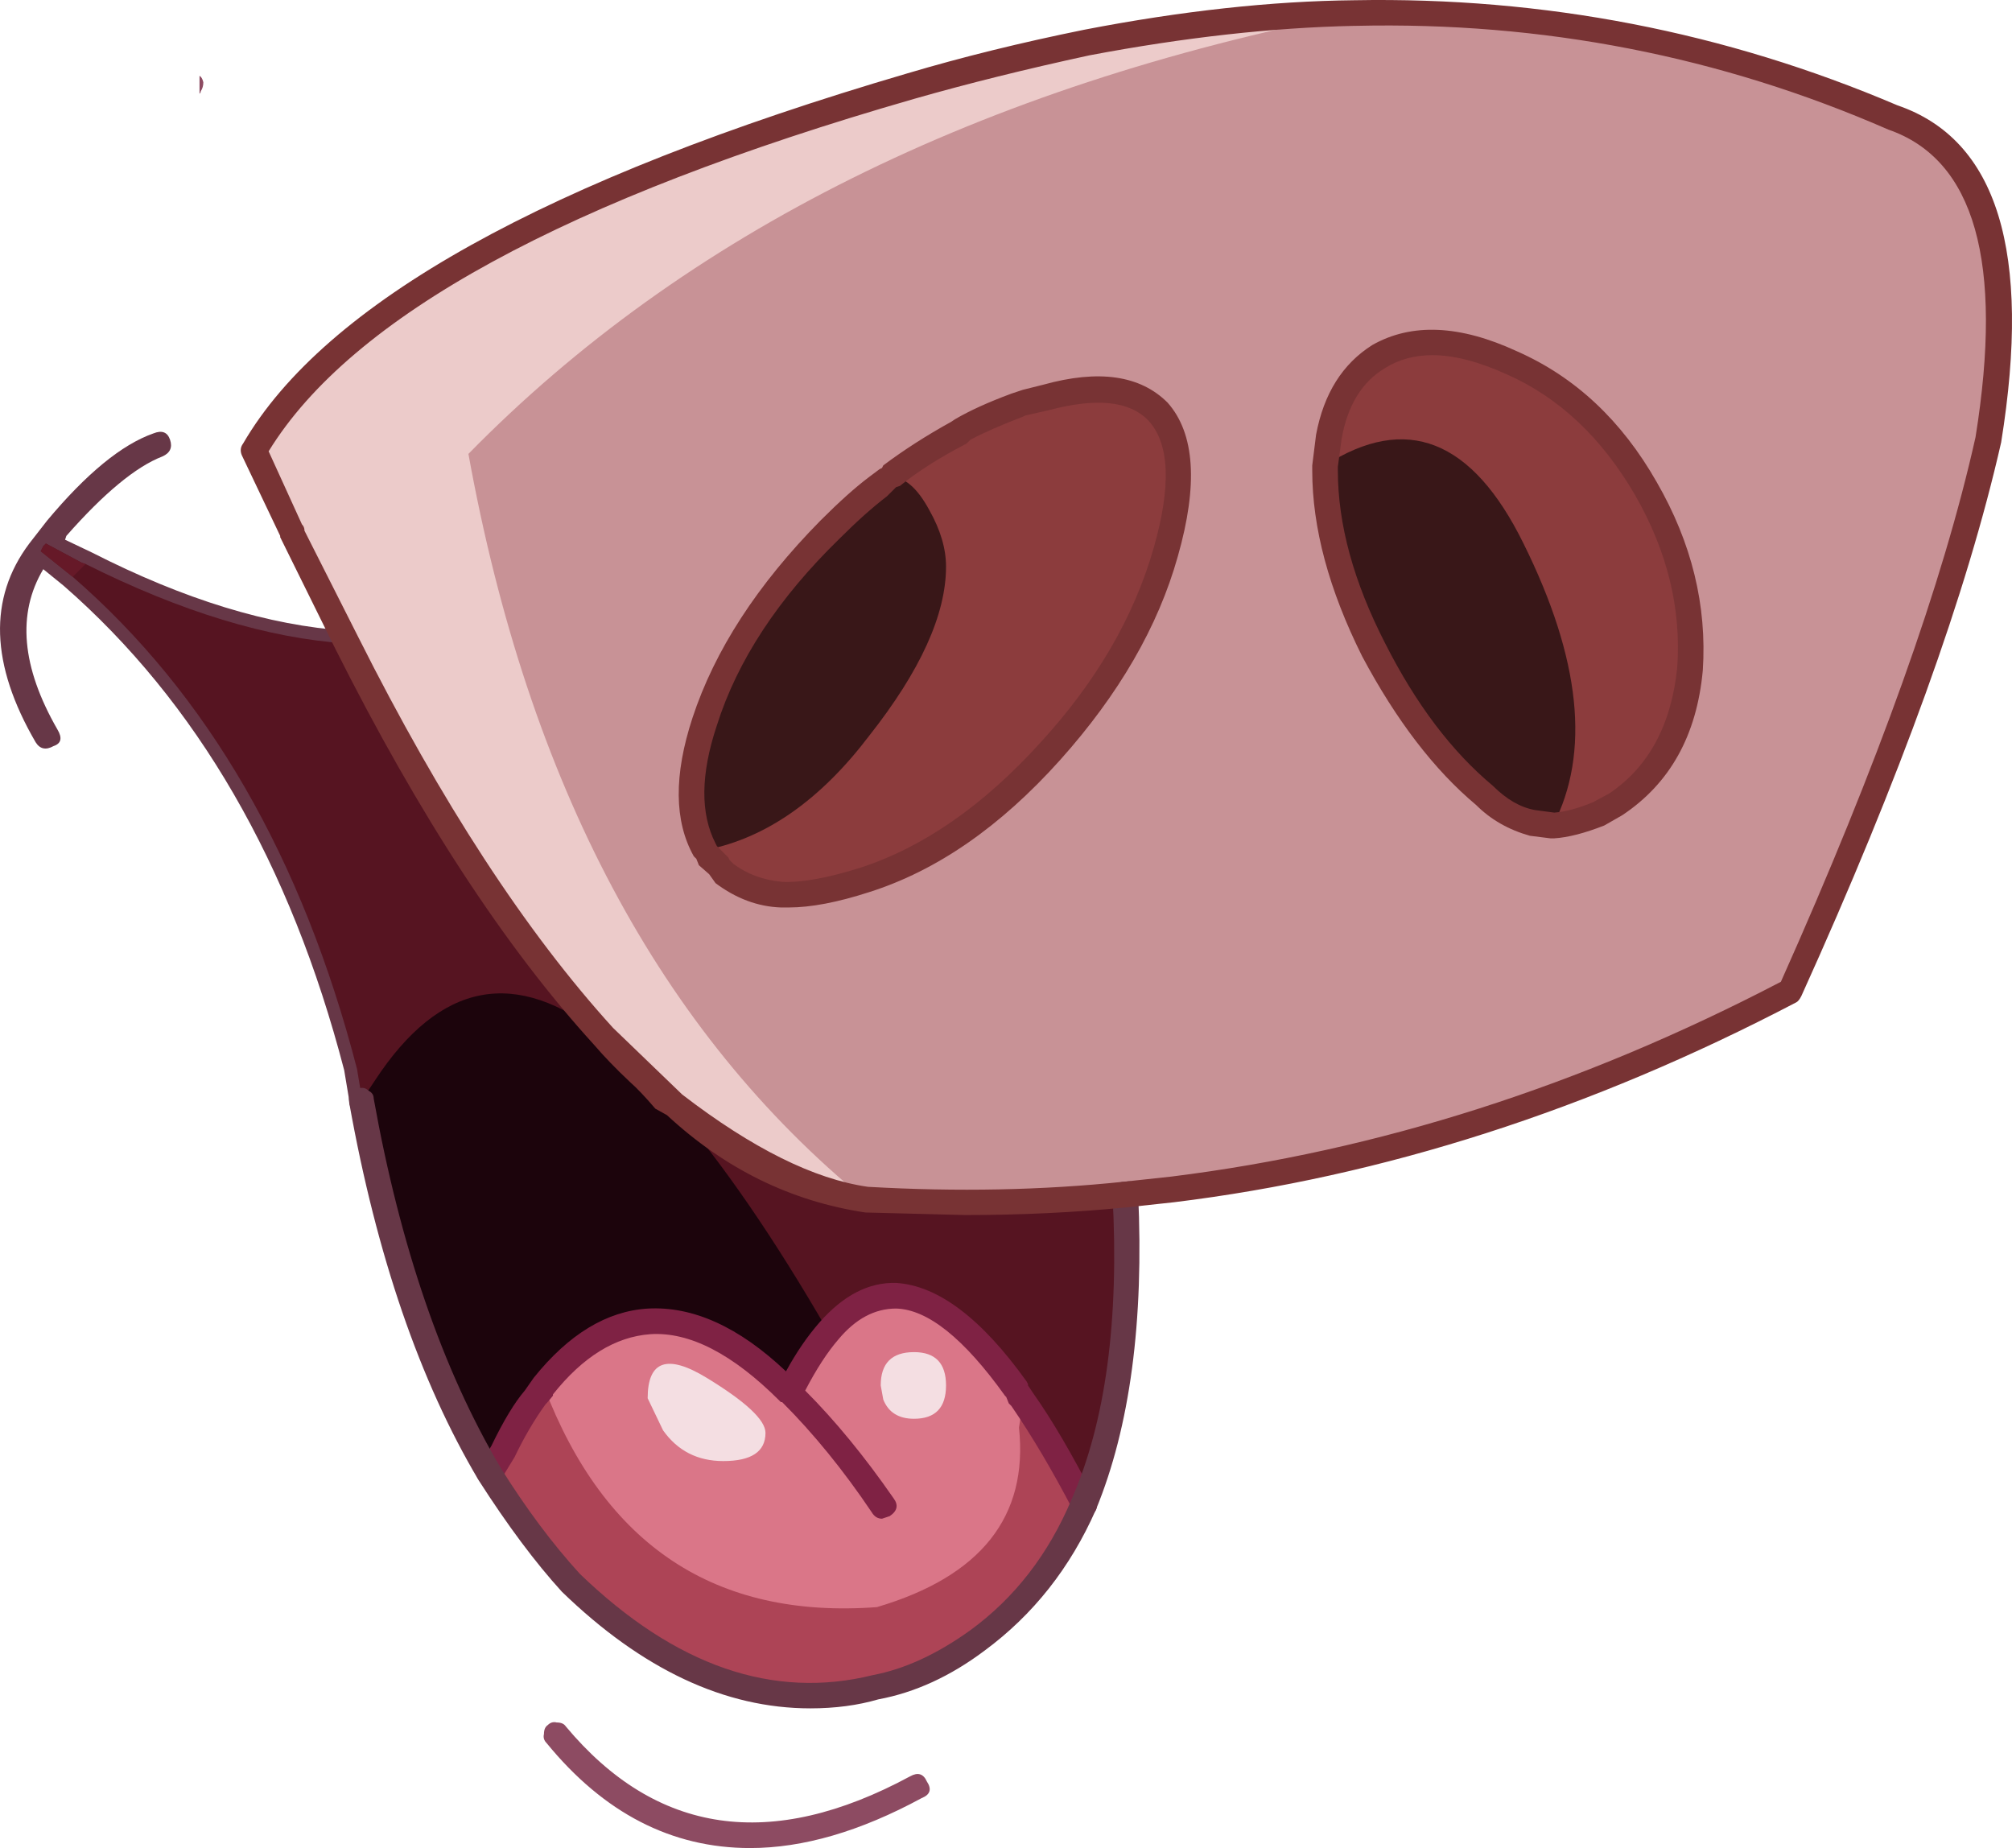
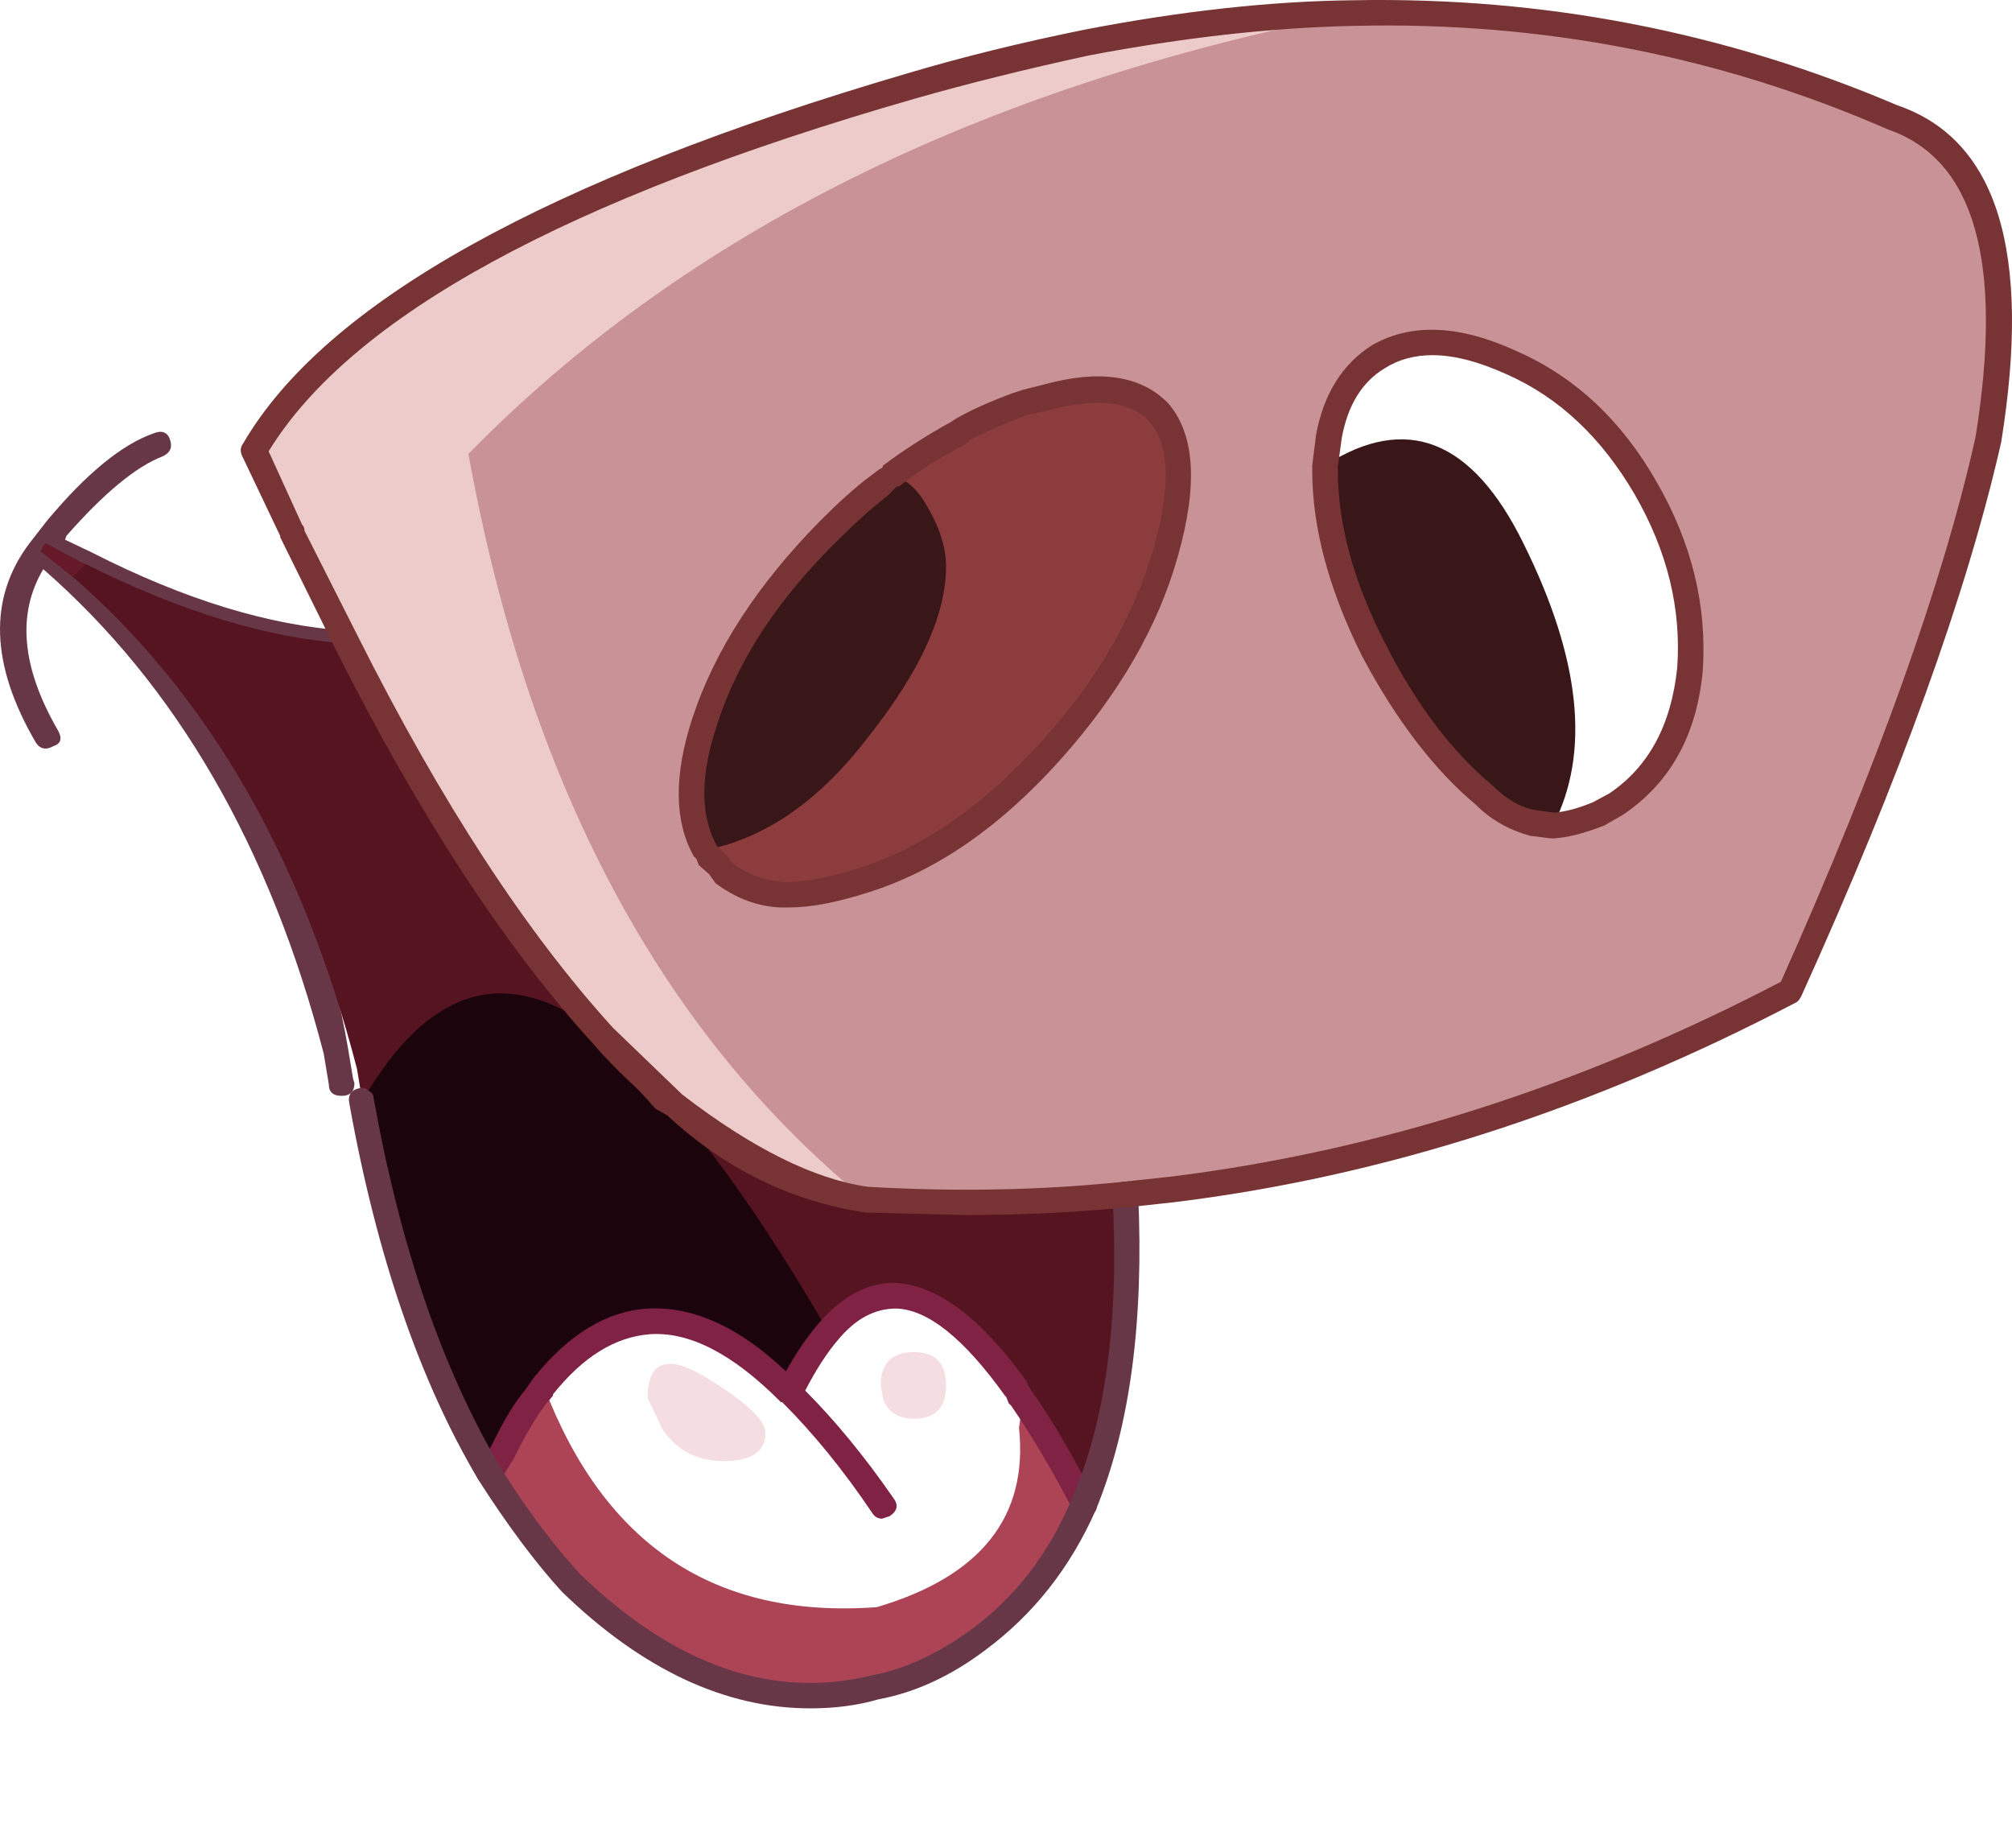
<svg xmlns="http://www.w3.org/2000/svg" version="1.1" x="0px" y="0px" viewBox="0 0 78.552 72.144" style="enable-background:new 0 0 78.552 72.144;" xml:space="preserve">
  <g id="Layer_7">
    <g transform="matrix( 1, 0, 0, 1, 804.9,304.7) ">
      <g transform="matrix( 1, 0, 0, 1, -795.9,-304.7) ">
        <g>
          <g id="gagagggSymbol_13_0_Layer0_0_FILL">
-             <path style="fill:#8D4B62;" d="M12.387,67.342c-0.1,0.067-0.15,0.183-0.15,0.35c-0.033,0.133,0,0.25,0.1,0.35       c2.233,2.735,4.883,4.102,7.949,4.102c2.066,0,4.299-0.65,6.699-1.951c0.333-0.133,0.4-0.35,0.2-0.65       c-0.133-0.3-0.35-0.367-0.65-0.2c-5.433,2.935-9.915,2.284-13.448-1.951c-0.067-0.1-0.183-0.15-0.35-0.15       C12.604,67.208,12.487,67.242,12.387,67.342 M-1.161,3.561c0.067-0.1,0.1-0.217,0.1-0.35c-0.033-0.133-0.083-0.217-0.15-0.25       v0.7C-1.177,3.627-1.161,3.594-1.161,3.561z" />
-             <path style="fill:#673747;" d="M-7.31,22.22l0.8,0.65c5.199,4.536,8.849,10.839,10.948,18.909l0.2,1.201       c0,0.3,0.167,0.45,0.5,0.45c0.333,0,0.5-0.167,0.5-0.5l-0.05-0.15l-0.2-1.201C3.355,33.709-0.111,27.489-5.01,22.92       c3.433,1.601,6.599,2.501,9.499,2.701c0.3,0.067,0.483-0.083,0.55-0.45c0-0.367-0.167-0.55-0.5-0.55       c-3.033-0.2-6.349-1.217-9.948-3.051l-1.05-0.5l0.05-0.15c1.466-1.667,2.716-2.701,3.749-3.101c0.3-0.133,0.4-0.35,0.3-0.65       c-0.1-0.3-0.317-0.384-0.65-0.25c-1.233,0.434-2.616,1.567-4.149,3.402l-0.7,0.9c-1.6,2.134-1.516,4.719,0.25,7.754       c0.167,0.267,0.4,0.317,0.7,0.15c0.3-0.1,0.35-0.317,0.15-0.65C-8.16,26.038-8.343,23.954-7.31,22.22z" />
+             <path style="fill:#673747;" d="M-7.31,22.22c5.199,4.536,8.849,10.839,10.948,18.909l0.2,1.201       c0,0.3,0.167,0.45,0.5,0.45c0.333,0,0.5-0.167,0.5-0.5l-0.05-0.15l-0.2-1.201C3.355,33.709-0.111,27.489-5.01,22.92       c3.433,1.601,6.599,2.501,9.499,2.701c0.3,0.067,0.483-0.083,0.55-0.45c0-0.367-0.167-0.55-0.5-0.55       c-3.033-0.2-6.349-1.217-9.948-3.051l-1.05-0.5l0.05-0.15c1.466-1.667,2.716-2.701,3.749-3.101c0.3-0.133,0.4-0.35,0.3-0.65       c-0.1-0.3-0.317-0.384-0.65-0.25c-1.233,0.434-2.616,1.567-4.149,3.402l-0.7,0.9c-1.6,2.134-1.516,4.719,0.25,7.754       c0.167,0.267,0.4,0.317,0.7,0.15c0.3-0.1,0.35-0.317,0.15-0.65C-8.16,26.038-8.343,23.954-7.31,22.22z" />
          </g>
        </g>
      </g>
      <g transform="matrix( 1, 0, 0, 1, -407.2,-279.85) ">
        <g>
          <g id="gagagggSymbol_13_0_Layer0_0_MEMBER_0_FILL">
-             <path style="fill:#DA7688;" d="M-375.413,36.939c3.899,3.735,7.865,5.102,11.898,4.102c1.266-0.233,2.583-0.85,3.949-1.851       c1.833-1.334,3.216-3.102,4.149-5.303c-0.8-1.567-1.6-2.935-2.4-4.102l-0.2-0.3l-0.05-0.1c-2.8-3.902-5.233-4.652-7.299-2.251       c-0.567,0.634-1.05,1.434-1.45,2.401l-0.05-0.05c-3.633-3.602-6.832-3.668-9.599-0.2l-0.35,0.45       c-0.4,0.534-0.817,1.234-1.25,2.101l-0.5,0.85C-377.562,34.354-376.513,35.772-375.413,36.939z" />
-           </g>
+             </g>
        </g>
      </g>
      <g transform="matrix( 1, 0, 0, 1, -407.2,-279.85) ">
        <g>
          <g id="gagagggSymbol_13_0_Layer0_0_MEMBER_1_FILL">
            <path style="fill:#561421;" d="M-396.11-3.331l1.25,1c5.266,4.569,8.965,10.972,11.098,19.209l0.2,1.201v0.05       c1.066,5.903,2.733,10.755,4.999,14.557l0.5-0.85c0.433-0.867,0.85-1.567,1.25-2.101l0.35-0.45       c2.766-3.468,5.966-3.402,9.599,0.2l0.05,0.05c0.4-0.967,0.883-1.768,1.45-2.401c2.066-2.401,4.499-1.651,7.299,2.251l0.25,0.4       c0.8,1.167,1.6,2.535,2.4,4.102c1.333-3.135,1.883-7.17,1.65-12.106c-3.299,0.333-6.682,0.4-10.148,0.2       c-2.5-0.367-4.983-1.601-7.449-3.702l-0.05,0.05v-0.05l-0.2-0.15l-2.5-2.501c-3.366-3.668-6.716-8.788-10.048-15.358       c-3.066-0.2-6.466-1.234-10.198-3.102l-0.15-0.05l-1.4-0.75l-0.1,0.1L-396.11-3.331z" />
          </g>
        </g>
      </g>
      <g transform="matrix( 1, 0, 0, 1, -407.2,-279.85) ">
        <g>
          <g id="gagagggSymbol_13_0_Layer0_0_MEMBER_2_FILL">
            <path style="fill:#8C3C3D;" d="M-352.516-8.783c-0.867-0.934-2.333-1.117-4.399-0.55l-0.95,0.25l-0.1,0.05       c-0.667,0.233-1.416,0.567-2.25,1v0.05c-0.833,0.4-1.733,0.967-2.7,1.701v0.05l-0.2,0.1l-0.35,0.3       c-0.567,0.434-1.183,0.984-1.85,1.651c-2.4,2.468-4.016,4.969-4.849,7.504c-0.7,2.101-0.7,3.769,0,5.002       c0-0.033,0.017-0.033,0.05,0l0.1,0.25l0.4,0.4l0.2,0.25c0.667,0.534,1.416,0.817,2.25,0.85c0.9,0.033,1.966-0.15,3.2-0.55       c2.566-0.867,4.983-2.551,7.249-5.052c2.233-2.501,3.733-5.086,4.499-7.754C-351.483-5.915-351.583-7.749-352.516-8.783z" />
          </g>
        </g>
      </g>
      <g transform="matrix( 1, 0, 0, 1, -407.2,-279.85) ">
        <g>
          <g id="gagagggSymbol_13_0_Layer0_0_MEMBER_3_FILL">
-             <path style="fill:#8C3C3D;" d="M-331.719,1.272c0.167-2.401-0.417-4.752-1.75-7.053c-1.333-2.334-3.066-3.969-5.199-4.902       c-2.133-0.967-3.866-1.051-5.199-0.25c-1.067,0.667-1.716,1.701-1.95,3.101l-0.15,1.151v0.2c0,2.234,0.633,4.569,1.9,7.003       c1.266,2.468,2.7,4.369,4.299,5.703c0.6,0.567,1.216,0.917,1.85,1.051l0.85,0.1c0.6-0.033,1.2-0.183,1.8-0.45       c0.133-0.133,0.333-0.25,0.6-0.35C-332.969,5.44-331.986,3.673-331.719,1.272z" />
-           </g>
+             </g>
        </g>
      </g>
      <g transform="matrix( 1, 0, 0, 1, -407.2,-279.85) ">
        <g>
          <g id="gagagggSymbol_13_0_Layer0_0_MEMBER_4_FILL">
            <path style="fill:#C89296;" d="M-344.818-24.341c-3.333,0.067-6.816,0.45-10.448,1.151c-2.433,0.5-4.733,1.067-6.899,1.701       c-13.898,4.069-22.43,8.804-25.596,14.207l1.45,3.152l0.05,0.15l2.1,4.252c3.333,6.57,6.682,11.689,10.048,15.358l2.5,2.501       l0.25,0.15c2.466,2.101,4.949,3.335,7.449,3.702c3.466,0.2,6.849,0.133,10.148-0.2l1.8-0.2c8.165-1,16.214-3.585,24.146-7.754       c3.899-8.638,6.482-15.808,7.749-21.51c1.167-7.137-0.083-11.339-3.749-12.606C-330.42-23.124-337.419-24.474-344.818-24.341        M-333.469-5.782c1.333,2.301,1.916,4.652,1.75,7.053c-0.267,2.401-1.25,4.169-2.95,5.303c-0.267,0.1-0.467,0.217-0.6,0.35       c-0.6,0.267-1.2,0.417-1.8,0.45l-0.85-0.1c-0.633-0.133-1.25-0.484-1.85-1.051c-1.6-1.334-3.033-3.235-4.299-5.703       c-1.266-2.435-1.9-4.769-1.9-7.003v-0.2l0.15-1.151c0.233-1.401,0.883-2.435,1.95-3.101c1.333-0.8,3.066-0.717,5.199,0.25       C-336.535-9.75-334.802-8.116-333.469-5.782 M-357.965-9.033l0.1-0.05l0.95-0.25c2.066-0.567,3.533-0.384,4.399,0.55       c0.933,1.034,1.033,2.868,0.3,5.503c-0.767,2.668-2.266,5.253-4.499,7.754c-2.266,2.501-4.683,4.185-7.249,5.052       c-1.233,0.4-2.3,0.584-3.2,0.55c-0.833-0.033-1.583-0.317-2.25-0.85l-0.2-0.25l-0.4-0.4l-0.15-0.25       c-0.7-1.234-0.7-2.901,0-5.002c0.833-2.535,2.45-5.036,4.849-7.504c0.667-0.667,1.283-1.217,1.85-1.651l0.55-0.45       c0.967-0.734,1.866-1.301,2.7-1.701v-0.05C-359.382-8.466-358.632-8.8-357.965-9.033z" />
          </g>
        </g>
      </g>
      <g transform="matrix( 1, 0, 0, 1, -407.2,-279.85) ">
        <g>
          <g id="gagagggSymbol_13_0_Layer0_0_MEMBER_5_FILL">
            <path style="fill:#AD4456;" d="M-363.465,37.889c-6.299,0.467-10.632-2.401-12.998-8.604l-0.35,0.45       c-0.4,0.534-0.817,1.234-1.25,2.101l-0.5,0.85c1,1.667,2.05,3.085,3.15,4.252c3.899,3.735,7.865,5.102,11.898,4.102       c1.266-0.233,2.583-0.85,3.949-1.851c1.833-1.334,3.216-3.102,4.149-5.303c-0.8-1.567-1.6-2.935-2.4-4.102v0.45l-0.1,0.65       C-357.549,34.354-359.399,36.689-363.465,37.889z" />
          </g>
        </g>
      </g>
      <g transform="matrix( 1, 0, 0, 1, -407.2,-279.85) ">
        <g>
          <g id="gagagggSymbol_13_0_Layer0_0_MEMBER_6_FILL">
            <path style="fill:#1C040C;" d="M-374.113,15.629c-3.433-2.735-6.416-2.168-8.949,1.701l-0.5,0.75v0.05       c1.066,5.903,2.733,10.755,4.999,14.557l0.5-0.85c0.433-0.867,0.85-1.567,1.25-2.101l0.35-0.45       c2.766-3.468,5.966-3.402,9.599,0.2l0.05,0.05c0.4-0.967,0.883-1.768,1.45-2.401c-2.1-3.635-4.116-6.57-6.049-8.804v-0.05       l-0.2-0.15L-374.113,15.629z" />
          </g>
        </g>
      </g>
      <g transform="matrix( 1, 0, 0, 1, -407.2,-279.85) ">
        <g>
          <g id="gagagggSymbol_13_0_Layer0_0_MEMBER_7_FILL">
            <path style="fill:#661928;" d="M-394.86-2.33l0.5-0.5l-0.15-0.05l-1.4-0.75l-0.1,0.1l-0.1,0.2L-394.86-2.33z" />
          </g>
        </g>
      </g>
      <g transform="matrix( 1, 0, 0, 1, -407.2,-279.85) ">
        <g>
          <g id="gagagggSymbol_13_0_Layer0_0_MEMBER_8_FILL">
            <path style="fill:#7F2244;" d="M-364.964,27.434c0.667-0.8,1.416-1.201,2.25-1.201c1.233,0.033,2.65,1.167,4.249,3.402       l0.05,0.05l0.1,0.25l0.1,0.1c0.8,1.167,1.6,2.518,2.4,4.052c0.133,0.3,0.35,0.384,0.65,0.25c0.3-0.167,0.367-0.4,0.2-0.7       c-0.867-1.701-1.666-3.068-2.4-4.102l-0.2-0.3v-0.05l-0.05-0.1c-1.766-2.468-3.466-3.752-5.099-3.852       c-1.067-0.033-2.066,0.484-3,1.551c-0.467,0.534-0.9,1.167-1.3,1.901c-1.833-1.734-3.633-2.551-5.399-2.451       c-1.6,0.1-3.083,1-4.449,2.701l-0.35,0.5c-0.4,0.467-0.833,1.184-1.3,2.151l-0.5,0.85c-0.167,0.233-0.1,0.45,0.2,0.65       c0.233,0.167,0.45,0.117,0.65-0.15l0.55-0.9c0.367-0.767,0.767-1.451,1.2-2.051c0.067-0.067,0.167-0.183,0.3-0.35v-0.05       c1.166-1.467,2.433-2.251,3.799-2.351c1.533-0.1,3.216,0.767,5.049,2.601l0.05,0.05h0.05c1.233,1.234,2.4,2.668,3.499,4.302       c0.1,0.167,0.233,0.25,0.4,0.25l0.3-0.1c0.3-0.2,0.35-0.434,0.15-0.7c-1.133-1.634-2.283-3.035-3.449-4.202       C-365.831,28.602-365.398,27.935-364.964,27.434z" />
          </g>
        </g>
      </g>
      <g transform="matrix( 1, 0, 0, 1, -407.2,-279.85) ">
        <g>
          <g id="gagagggSymbol_13_0_Layer0_0_MEMBER_9_FILL">
            <path style="fill:#F4DEE2;" d="M-370.114,28.935c-1.533-0.934-2.3-0.667-2.3,0.8l0.6,1.251c0.567,0.8,1.35,1.201,2.35,1.201       c1.1,0,1.65-0.367,1.65-1.101C-367.814,30.586-368.581,29.869-370.114,28.935z" />
          </g>
        </g>
      </g>
      <g transform="matrix( 1, 0, 0, 1, -407.2,-279.85) ">
        <g>
          <g id="gagagggSymbol_13_0_Layer0_0_MEMBER_10_FILL">
            <path style="fill:#F4DEE2;" d="M-363.215,29.786c0.2,0.5,0.6,0.75,1.2,0.75c0.833,0,1.25-0.434,1.25-1.301       c0-0.867-0.417-1.301-1.25-1.301c-0.867,0-1.3,0.434-1.3,1.301L-363.215,29.786z" />
          </g>
        </g>
      </g>
      <g transform="matrix( 1, 0, 0, 1, -407.2,-279.85) ">
        <g>
          <g id="gagagggSymbol_13_0_Layer0_0_MEMBER_11_FILL">
            <path style="fill:#673747;" d="M-353.266,21.732c0-0.367-0.167-0.517-0.5-0.45c-0.333,0-0.5,0.167-0.5,0.5       c0.267,4.902-0.267,8.871-1.6,11.906c-0.9,2.134-2.216,3.835-3.949,5.102c-1.3,0.934-2.566,1.517-3.799,1.751       c-3.899,0.967-7.715-0.35-11.448-3.952c-1.067-1.167-2.1-2.551-3.1-4.152c-2.266-3.835-3.916-8.638-4.949-14.407       c0-0.133-0.067-0.233-0.2-0.3c-0.1-0.1-0.217-0.133-0.35-0.1c-0.333,0.067-0.467,0.267-0.4,0.6       c1.066,5.936,2.75,10.839,5.049,14.707c1.133,1.768,2.216,3.218,3.25,4.352c3.133,3.035,6.366,4.552,9.699,4.552       c0.966,0,1.85-0.117,2.65-0.35c1.433-0.267,2.816-0.9,4.149-1.901c1.9-1.401,3.349-3.235,4.349-5.503       C-353.583,30.853-353.033,26.734-353.266,21.732z" />
          </g>
        </g>
      </g>
      <g transform="matrix( 1, 0, 0, 1, -407.2,-279.85) ">
        <g>
          <g id="gagagggSymbol_13_0_Layer0_0_MEMBER_12_FILL">
            <path style="fill:#391718;" d="M-361.415-4.931c-0.467-0.867-0.967-1.301-1.5-1.301l-0.2,0.1l-0.35,0.3       c-0.567,0.434-1.183,0.984-1.85,1.651c-2.4,2.468-4.016,4.969-4.849,7.504c-0.7,2.101-0.7,3.769,0,5.002       c0-0.033,0.017-0.033,0.05,0c2.333-0.467,4.449-1.951,6.349-4.452c2-2.535,3-4.736,3-6.603       C-360.765-3.431-360.982-4.164-361.415-4.931z" />
          </g>
        </g>
      </g>
      <g transform="matrix( 1, 0, 0, 1, -407.2,-279.85) ">
        <g>
          <g id="gagagggSymbol_13_0_Layer0_0_MEMBER_13_FILL">
            <path style="fill:#391718;" d="M-338.219-3.631c-2-4.069-4.583-5.086-7.749-3.051v0.2c0,2.234,0.633,4.569,1.9,7.003       c1.266,2.468,2.7,4.369,4.299,5.703c0.6,0.567,1.216,0.917,1.85,1.051l0.85,0.1C-335.602,4.54-335.986,0.871-338.219-3.631z" />
          </g>
        </g>
      </g>
      <g transform="matrix( 1, 0, 0, 1, -407.2,-279.85) ">
        <g>
          <g id="gagagggSymbol_13_0_Layer0_0_MEMBER_14_FILL">
            <path style="fill:#ECCBCA;" d="M-344.818-24.341c-3.333,0.067-6.816,0.45-10.448,1.151c-2.433,0.5-4.733,1.067-6.899,1.701       c-13.898,4.069-22.43,8.804-25.596,14.207l1.45,3.152l0.05,0.15l2.1,4.252c3.333,6.57,6.682,11.689,10.048,15.358l2.5,2.501       l0.25,0.15c2.466,2.101,4.949,3.335,7.449,3.702c-7.999-6.537-13.165-16.241-15.498-29.114       C-370.98-15.737-359.449-21.473-344.818-24.341z" />
          </g>
        </g>
      </g>
      <g transform="matrix( 1, 0, 0, 1, -407.2,-279.85) ">
        <g>
          <g id="gagagggSymbol_13_0_Layer0_0_MEMBER_15_FILL">
            <path style="fill:#783334;" d="M-344.818-24.841c-3.233,0.033-6.749,0.417-10.548,1.151c-2.466,0.5-4.766,1.067-6.899,1.701       c-14.098,4.135-22.747,8.954-25.946,14.457c-0.1,0.133-0.117,0.283-0.05,0.45l1.5,3.152v0.05l2.15,4.352       c3.266,6.503,6.632,11.656,10.098,15.458c0.4,0.467,0.867,0.95,1.4,1.451c0.267,0.233,0.6,0.584,1,1.05l0.45,0.25       c2.266,2.101,4.849,3.368,7.749,3.802l3.899,0.1c2.166,0,4.266-0.1,6.299-0.3l1.85-0.2c8.165-1,16.264-3.602,24.296-7.804       c0.067-0.033,0.133-0.117,0.2-0.25c3.866-8.537,6.466-15.741,7.799-21.611c1.2-7.437-0.15-11.822-4.049-13.156       C-330.353-23.607-337.419-24.975-344.818-24.841 M-355.166-22.69c3.699-0.7,7.149-1.084,10.348-1.151h0.05       c7.299-0.167,14.231,1.184,20.797,4.052c3.366,1.167,4.499,5.169,3.399,12.006c-1.266,5.669-3.799,12.756-7.599,21.26       c-7.799,4.069-15.731,6.603-23.796,7.604l-1.85,0.2c-3.166,0.333-6.499,0.4-9.998,0.2c-2.1-0.3-4.516-1.501-7.249-3.602       l-2.7-2.601c-3.399-3.735-6.716-8.821-9.948-15.257l-2.1-4.152c0-0.1-0.033-0.183-0.1-0.25l-1.3-2.851       c3.233-5.269,11.632-9.855,25.196-13.757C-359.915-21.59-357.632-22.156-355.166-22.69 M-352.116-9.133       c-1.067-1.067-2.683-1.301-4.849-0.7l-0.8,0.2l-0.45,0.15c-0.9,0.333-1.633,0.667-2.2,1l-0.15,0.1       c-0.967,0.534-1.85,1.101-2.65,1.701l-0.05,0.1l-0.1,0.05l-0.4,0.3c-0.533,0.4-1.167,0.967-1.9,1.701       c-2.466,2.501-4.133,5.069-4.999,7.704c-0.733,2.234-0.717,4.035,0.05,5.403l0.1,0.1l0.1,0.25l0.4,0.35l0.25,0.35       c0.8,0.6,1.65,0.917,2.55,0.95h0.3c0.867,0,1.916-0.2,3.15-0.6c2.633-0.834,5.116-2.551,7.449-5.153       c2.3-2.568,3.833-5.219,4.599-7.954C-350.917-5.932-351.05-7.933-352.116-9.133 M-359.965-7.533l0.15-0.15       c0.5-0.267,1.183-0.567,2.05-0.9l0.1-0.05l0.9-0.2c1.866-0.5,3.166-0.367,3.899,0.4c0.833,0.9,0.9,2.568,0.2,5.002       c-0.767,2.668-2.233,5.186-4.399,7.554c-2.233,2.468-4.583,4.102-7.049,4.902c-1.266,0.4-2.283,0.584-3.05,0.55       c-0.733-0.067-1.366-0.3-1.9-0.7l-0.15-0.15l-0.05-0.1l-0.45-0.45l-0.05-0.1c-0.6-1.167-0.583-2.701,0.05-4.602       c0.8-2.535,2.4-4.969,4.799-7.304c0.667-0.667,1.283-1.217,1.85-1.651l0.35-0.35l0.15-0.05       C-361.865-6.449-360.998-6.999-359.965-7.533 M-331.22,1.322c0.167-2.535-0.433-4.986-1.8-7.354       c-1.366-2.401-3.183-4.102-5.449-5.102c-2.233-1.034-4.116-1.117-5.649-0.25c-1.167,0.734-1.9,1.901-2.2,3.502l-0.15,1.201v0.2       c0,2.234,0.65,4.652,1.95,7.254c1.333,2.501,2.816,4.436,4.449,5.803c0.567,0.567,1.266,0.967,2.1,1.201l0.8,0.1h0.15       c0.533-0.033,1.183-0.2,1.95-0.5l0.7-0.4C-332.503,5.74-331.453,3.856-331.22,1.322 M-338.868-10.234       c2.033,0.9,3.699,2.468,4.999,4.702c1.266,2.201,1.816,4.452,1.65,6.753c-0.233,2.234-1.116,3.869-2.65,4.902l-0.65,0.35       c-0.567,0.233-1.066,0.367-1.5,0.4l-0.75-0.1c-0.567-0.1-1.116-0.417-1.65-0.95c-1.6-1.334-3-3.185-4.199-5.553       c-1.233-2.401-1.85-4.652-1.85-6.753v-0.15l0.15-1.101c0.233-1.301,0.8-2.218,1.7-2.751c0.533-0.334,1.15-0.5,1.85-0.5       C-340.935-10.984-339.968-10.734-338.868-10.234z" />
          </g>
        </g>
      </g>
    </g>
  </g>
  <g id="Layer_1">
</g>
</svg>